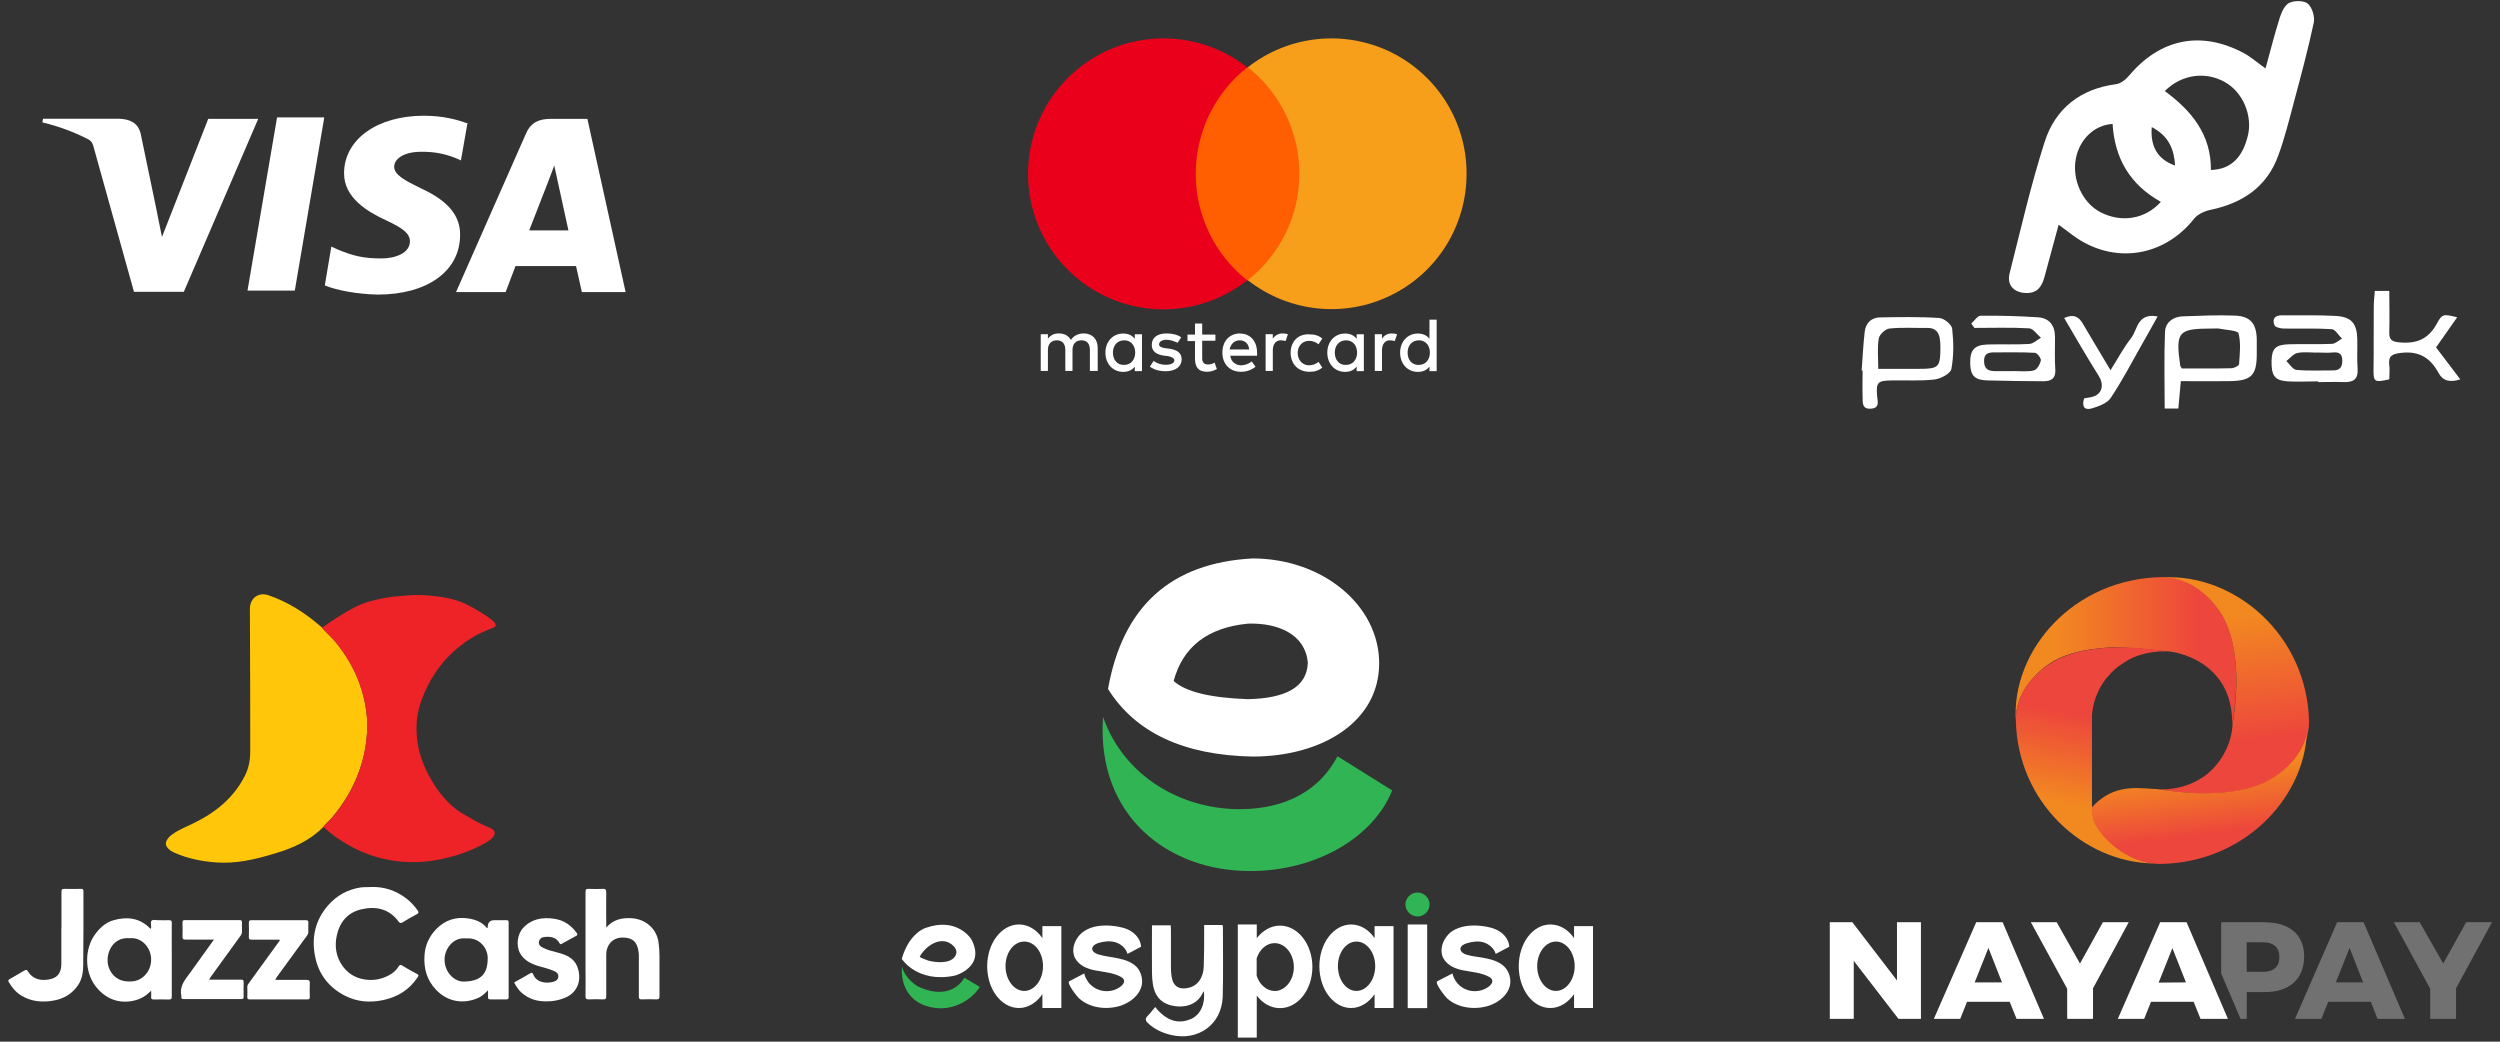
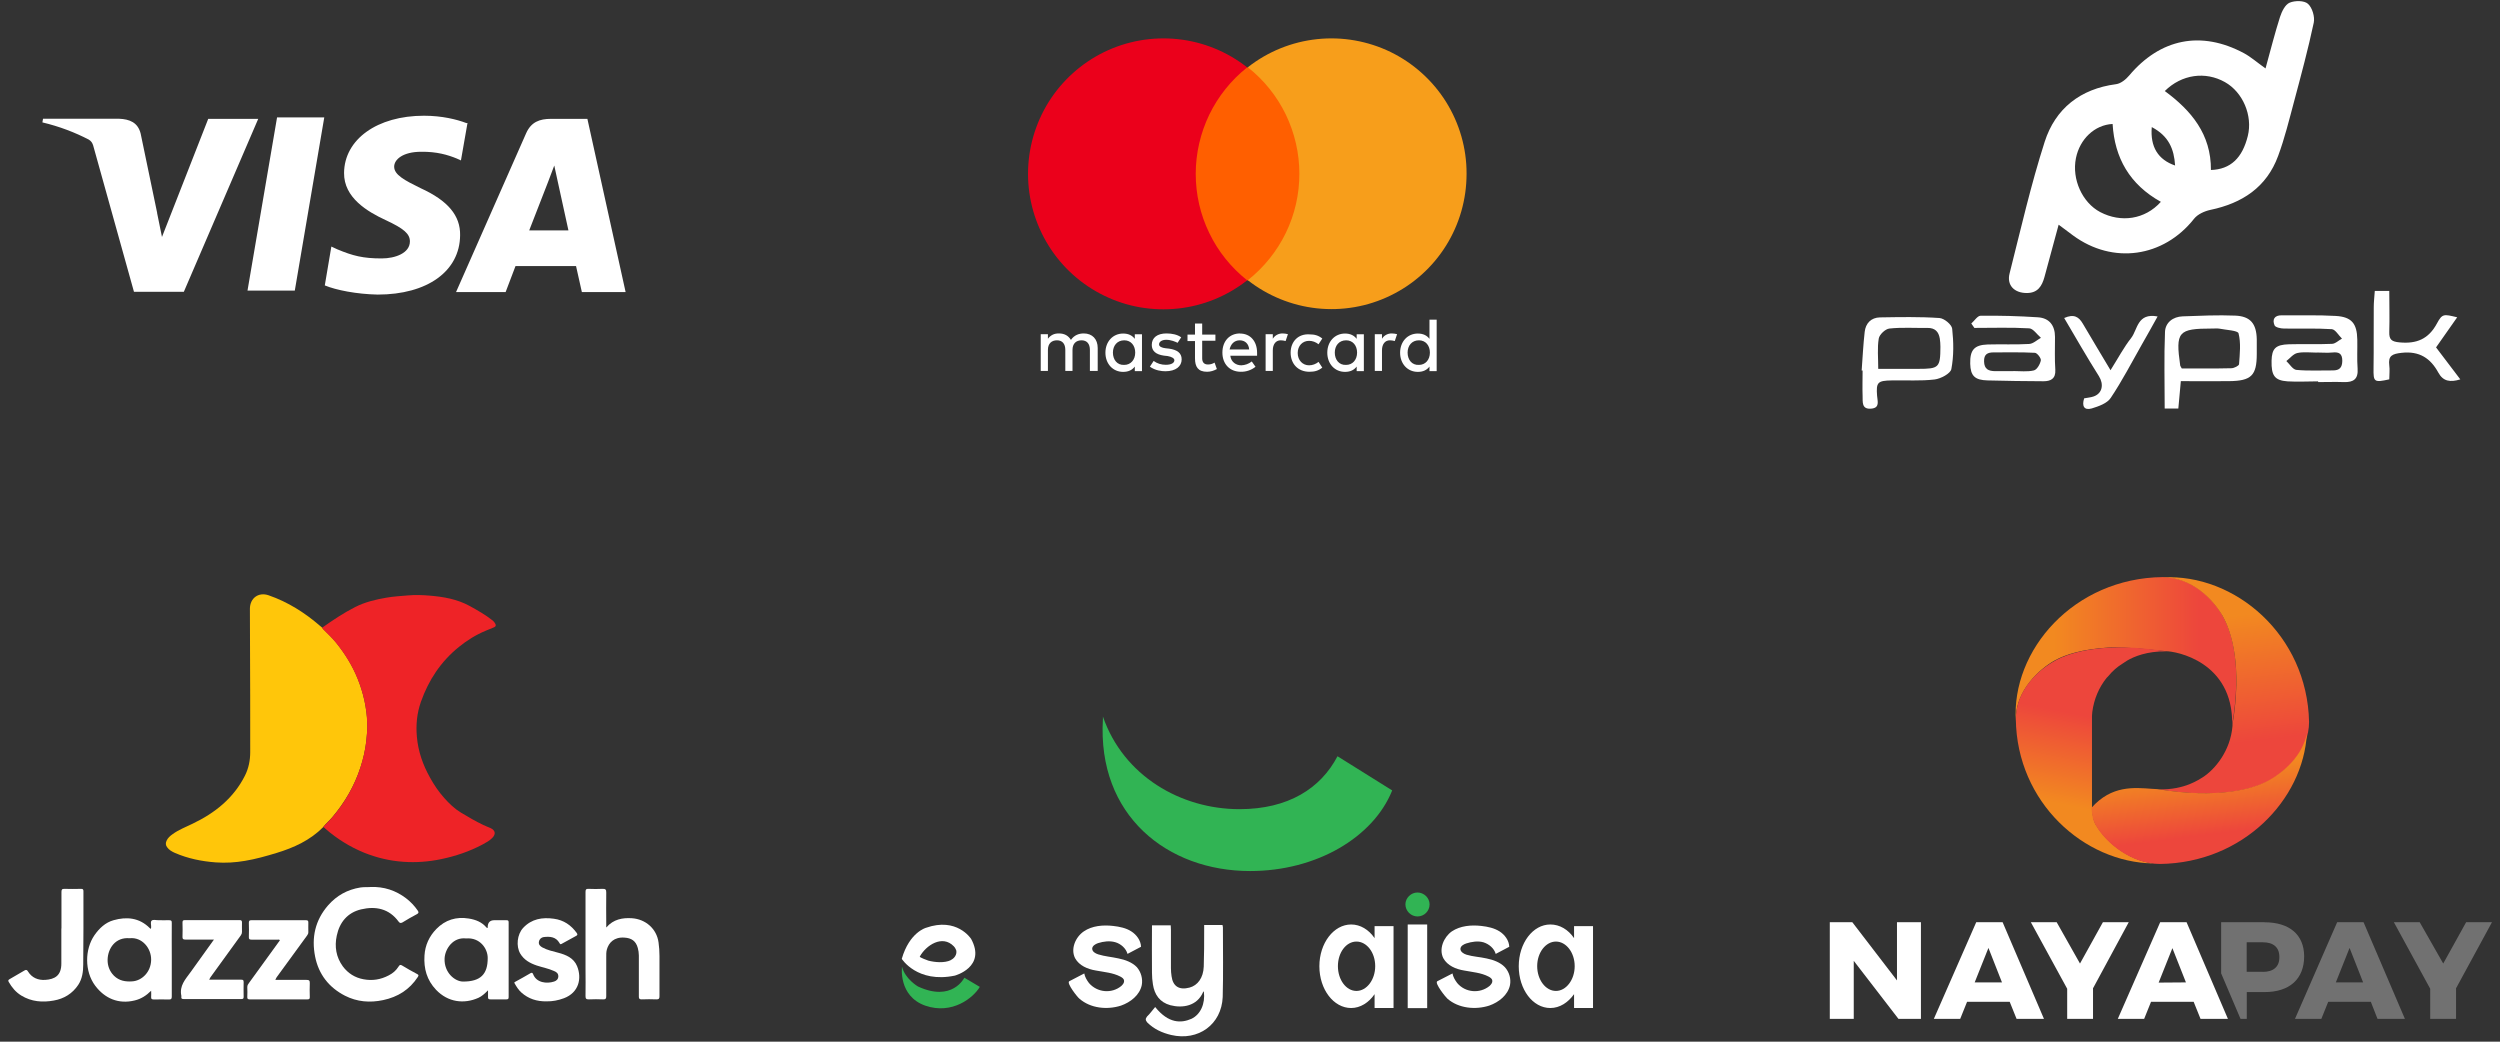
<svg xmlns="http://www.w3.org/2000/svg" xmlns:xlink="http://www.w3.org/1999/xlink" id="Layer_1" width="240" height="100" viewBox="0 0 240 100">
  <rect x="0" y="0" width="240" height="100" fill="#333333" stroke="none" />
  <defs>
    <style>.cls-1{fill:url(#linear-gradient-2);}.cls-2,.cls-3{fill:#fff;}.cls-3,.cls-4{fill-rule:evenodd;}.cls-5{fill:#f79e1b;}.cls-6{fill:#ffc60a;}.cls-7{fill:#b0b0b0;isolation:isolate;opacity:.5;}.cls-8{fill:#ff5f00;}.cls-9{fill:#eb001b;}.cls-10{fill:url(#linear-gradient-3);}.cls-11{fill:url(#linear-gradient);}.cls-12{fill:#ee2327;}.cls-4{fill:#31b454;}.cls-13{fill:url(#linear-gradient-4);}</style>
    <linearGradient id="linear-gradient" x1="197.2" y1="654.31" x2="213.34" y2="654.31" gradientTransform="translate(0 716.8) scale(1 -1)" gradientUnits="userSpaceOnUse">
      <stop offset="0" stop-color="#f28920" />
      <stop offset=".86" stop-color="#ed463c" />
    </linearGradient>
    <linearGradient id="linear-gradient-2" x1="212.82" y1="657.46" x2="214.59" y2="643.42" xlink:href="#linear-gradient" />
    <linearGradient id="linear-gradient-3" x1="199.73" y1="639.22" x2="201.75" y2="649.2" xlink:href="#linear-gradient" />
    <linearGradient id="linear-gradient-4" x1="211.12" y1="642.78" x2="212.02" y2="635.67" xlink:href="#linear-gradient" />
  </defs>
  <g>
    <g>
      <path class="cls-2" d="m197.63,21.57c-.5,1.86-.93,3.44-1.36,5.02-.24.87-.64,1.54-1.7,1.54-1.19,0-1.94-.74-1.65-1.88,1.07-4.23,2.04-8.49,3.37-12.64,1.02-3.17,3.4-5.08,6.86-5.53.45-.06.94-.46,1.25-.83,2.99-3.55,6.91-4.34,11.01-2.15.67.36,1.24.87,2.08,1.47.49-1.78.89-3.37,1.39-4.94.17-.52.49-1.19.92-1.37.51-.22,1.42-.22,1.77.11.41.37.67,1.25.55,1.81-.54,2.54-1.22,5.06-1.89,7.57-.47,1.75-.9,3.52-1.53,5.22-1.1,3-3.44,4.54-6.51,5.18-.56.12-1.22.42-1.56.85-2.94,3.72-7.8,4.41-11.62,1.6-.38-.28-.75-.56-1.38-1.03Zm14.61-5.25c1.9-.06,3.03-1.16,3.55-3.27.48-1.95-.47-4.2-2.2-5.17-1.87-1.05-4.14-.75-5.77.86,2.54,1.87,4.45,4.14,4.43,7.58h0Zm-4.79,3.06c-3.01-1.67-4.45-4.23-4.64-7.48-1.73.09-3.15,1.45-3.52,3.28-.41,2.03.61,4.27,2.33,5.18,1.99,1.04,4.29.72,5.82-.98h.01Zm-.88-7.18c-.16,1.91.61,3.13,2.24,3.69-.1-1.59-.61-2.83-2.24-3.69Z" />
      <g>
-         <path class="cls-2" d="m209.36,36.59c-.09,1.02-.17,1.81-.24,2.63h-1.31c0-2.5-.07-4.94.03-7.37.04-.88.76-1.45,1.7-1.48,1.68-.06,3.37-.14,5.04-.07,1.47.06,2.04.78,2.07,2.28,0,.47,0,.93,0,1.4,0,2.07-.52,2.59-2.66,2.61-1.52.02-3.04,0-4.64,0h0Zm.09-1.22c1.56,0,3.16.02,4.76-.02.26,0,.73-.24.74-.39.07-.99.19-2.03-.05-2.96-.07-.28-1.2-.32-1.84-.45-.23-.04-.47,0-.7-.01-3.26,0-3.52.3-3.06,3.55,0,.04.04.07.15.28Z" />
+         <path class="cls-2" d="m209.36,36.59c-.09,1.02-.17,1.81-.24,2.63h-1.31c0-2.5-.07-4.94.03-7.37.04-.88.76-1.45,1.7-1.48,1.68-.06,3.37-.14,5.04-.07,1.47.06,2.04.78,2.07,2.28,0,.47,0,.93,0,1.4,0,2.07-.52,2.59-2.66,2.61-1.52.02-3.04,0-4.64,0Zm.09-1.22c1.56,0,3.16.02,4.76-.02.26,0,.73-.24.74-.39.07-.99.19-2.03-.05-2.96-.07-.28-1.2-.32-1.84-.45-.23-.04-.47,0-.7-.01-3.26,0-3.52.3-3.06,3.55,0,.04.04.07.15.28Z" />
        <path class="cls-2" d="m178.72,35.56c.09-1.23.15-2.47.29-3.7.09-.82.61-1.37,1.46-1.39,1.91-.03,3.82-.07,5.72.06.45.03,1.18.63,1.22,1.03.14,1.28.16,2.61-.08,3.87-.08.43-1.02.93-1.61,1-1.35.16-2.73.06-4.1.09-1.37.02-1.52.18-1.42,1.47.04.53.29,1.17-.57,1.24-.93.08-.8-.65-.82-1.21-.03-.82,0-1.63,0-2.45h-.09Zm1.59-.15h3.84c1.99,0,2.12-.12,2.13-2.1,0-.27-.02-.55-.06-.81-.11-.66-.46-1.03-1.19-1.02-1.22.02-2.44-.07-3.65.06-.39.04-.96.58-1.02.96-.15.9-.05,1.84-.05,2.92h0Z" />
        <path class="cls-2" d="m222.54,36.61c-.98,0-1.97.06-2.94,0-1.24-.09-1.56-.55-1.53-1.98.03-1.17.38-1.54,1.67-1.58,1.37-.04,2.75.02,4.12-.04.33,0,.64-.33.97-.5-.33-.32-.64-.89-.98-.91-1.52-.1-3.06-.03-4.59-.06-.31,0-.81-.11-.9-.3-.24-.56-.03-.98.69-.97,1.73.02,3.46-.04,5.18.06,1.53.09,2.04.73,2.07,2.26.02.93-.04,1.87.03,2.8.07,1-.39,1.32-1.32,1.29-.82-.03-1.65,0-2.47,0v-.06Zm-.14-2.76h0c-.62,0-1.27-.09-1.86.04-.39.09-.7.5-1.05.77.32.3.62.82.97.85,1.16.11,2.33.04,3.5.05.64,0,.89-.28.9-.92,0-.69-.31-.87-.95-.8-.5.05-1.01,0-1.52,0h0Z" />
        <path class="cls-2" d="m189.25,31.05c.3-.26.59-.74.89-.74,1.83-.02,3.67.03,5.5.15,1.1.07,1.64.79,1.64,1.89s-.04,2.1.03,3.15c.05.87-.45,1.1-1.14,1.1-1.79,0-3.57-.04-5.36-.08-1.23-.03-1.64-.44-1.67-1.6-.03-1.32.38-1.8,1.67-1.85,1.33-.04,2.67.03,3.99-.05.39-.02.76-.39,1.13-.59-.38-.32-.74-.89-1.13-.91-1.75-.1-3.51-.04-5.26-.04-.1-.14-.2-.29-.3-.43h.01Zm4.02,4.57h0c.66,0,1.35.09,1.98-.06.3-.07.6-.6.67-.96.04-.21-.35-.72-.57-.73-1.31-.07-2.63-.04-3.95-.04-.58,0-.95.16-.93.87.02.75.43.92,1.05.93h1.75Z" />
        <path class="cls-2" d="m229.36,36.42c-1.46.32-1.52.25-1.5-1.08.03-1.95,0-3.89.02-5.84,0-.5.06-1,.1-1.57h1.39c0,1.31.04,2.62,0,3.92-.03.77.24.95,1,1.02,1.62.15,2.76-.32,3.56-1.79.53-.99.66-.93,1.96-.62-.69.99-1.35,1.92-2.03,2.89.75.99,1.51,2,2.33,3.07-.98.3-1.65.19-2.11-.65-.75-1.38-1.82-2.09-3.52-1.9-.9.1-1.31.27-1.19,1.21.06.42,0,.85,0,1.34Z" />
        <path class="cls-2" d="m198.16,30.53c.94-.42,1.41-.11,1.79.54.82,1.4,1.66,2.79,2.66,4.47.75-1.19,1.28-2.2,1.98-3.09.63-.8.57-2.44,2.54-2.07-.54.97-1.02,1.84-1.51,2.69-.98,1.72-1.89,3.49-2.99,5.13-.34.52-1.16.81-1.82,1.01-.74.21-.97-.23-.73-.97.31-.06.62-.08.91-.18.85-.3.99-1.17.51-1.94-1.15-1.82-2.22-3.69-3.35-5.61v.02Z" />
      </g>
    </g>
    <g>
      <g>
        <path class="cls-11" d="m213.34,59.05c-.92-1.59-2.92-3.65-5.72-3.65-8.54.1-14.55,7.02-14.1,13.85v-.25c0-2.73,2.29-4.8,3.72-5.59,1.08-.6,2.67-1.08,5.08-1.24,1.68-.13,5.65.35,5.65.35.86,0,6.42.95,6.32,7.05.95-5.62,0-8.89-.95-10.51h0Z" />
        <path class="cls-1" d="m207.62,55.43c2.76,0,4.76,2.03,5.72,3.65.92,1.59,1.91,4.89.98,10.48v.13c-.19,2.38-1.68,4.19-2.89,4.95-.25.13-1.65,1.21-4.22,1.14,5.72.92,9.12.03,10.74-.89s3.72-2.86,3.72-5.59c-.17-8.34-7.12-14.25-14.05-13.87Z" />
        <path class="cls-10" d="m201.27,79.28c-.29-.41-.38-1.05-.41-1.4-.03-.13-.03-.25-.03-.35v-8.8c0-.06.03-.35.03-.38.16-1.24.64-2.35,1.37-3.27.03-.03.06-.06.1-.1l.03-.03c.44-.54.92-.95,1.4-1.24h0c.16-.1.29-.19.44-.29.64-.38,1.91-.92,3.78-.89-5.72-.92-9.12,0-10.74.92-1.65.92-3.72,2.86-3.72,5.59.1,8,6.54,13.75,13.18,13.85-2.48-.32-4.57-2.16-5.43-3.62h0Z" />
        <path class="cls-13" d="m217.88,74.87c-1.62.92-4.99,1.81-10.74.89h.03c-.19,0-.35-.03-.54-.03-1.78-.13-3.91-.35-5.84,1.81,0,.03,0,1.11.44,1.75.92,1.59,3.33,3.65,6.13,3.65,7.97-.1,13.75-6.16,14.1-12.51-.44,2.13-2.19,3.65-3.59,4.45h0Z" />
      </g>
      <g>
        <path class="cls-7" d="m227.6,96.17h-4.09l-.66,1.64h-2.53l4.05-9.28h2.53l3.97,9.28h-2.63l-.64-1.64Zm-.74-1.86l-1.3-3.31-1.32,3.31h2.62Z" />
        <path class="cls-7" d="m235.78,94.84v2.97h-2.48v-2.89l-3.49-6.39h2.48l2.26,3.97,2.2-3.97h2.48l-3.43,6.31h-.02Z" />
        <path class="cls-2" d="m177.82,88.53l4.29,5.59v-5.59h2.3v9.28h-2.16l-4.29-5.57v5.57h-2.3v-9.28h2.16Z" />
        <path class="cls-2" d="m192.93,96.17h-4.09l-.66,1.64h-2.53l4.07-9.28h2.53l3.97,9.28h-2.63l-.66-1.64Zm-.74-1.86l-1.3-3.31-1.32,3.31h2.62Z" />
        <path class="cls-2" d="m200.93,94.84v2.97h-2.48v-2.89l-3.49-6.39h2.48l2.24,3.97,2.2-3.97h2.48l-3.41,6.31h-.02Z" />
        <path class="cls-2" d="m210.59,96.17h-4.09l-.66,1.64h-2.53l4.07-9.28h2.53l3.97,9.28h-2.63l-.66-1.64Zm-.74-1.86l-1.3-3.29-1.32,3.31,2.61-.02h0Z" />
        <path class="cls-7" d="m217.38,88.53h-4.15v4.91l1.86,4.37h.6v-2.57h1.7c2.42,0,3.81-1.26,3.81-3.45-.02-2.06-1.4-3.25-3.81-3.25h0Zm-.14,4.76h-1.56v-2.83h1.56c1,0,1.58.48,1.58,1.4.02.94-.56,1.44-1.58,1.44h0Z" />
      </g>
    </g>
  </g>
  <g>
    <g>
      <path class="cls-2" d="m105.38,35.61v-2.2c0-.85-.51-1.4-1.34-1.4-.44,0-.91.15-1.23.62-.25-.4-.61-.62-1.16-.62-.2,0-.41.03-.59.12-.18.09-.34.22-.46.39v-.44h-.69v3.53h.69v-2.02c0-.62.36-.92.87-.92s.8.33.8.92v2.02h.69v-2.02c0-.62.36-.92.87-.92s.8.33.8.92v2.02h.76Zm11.3-3.49h-1.27v-1.06h-.69v1.06h-.72v.62h.72v1.66c0,.81.29,1.29,1.16,1.29.33,0,.65-.1.94-.26l-.22-.62c-.2.12-.42.19-.65.18-.36,0-.54-.22-.54-.59v-1.69h1.27v-.59h0Zm6.45-.11c-.19,0-.37.04-.54.13-.17.09-.3.22-.4.38v-.44h-.69v3.53h.69v-1.98c0-.59.29-.96.76-.96.16,0,.32.03.47.07l.22-.66c-.17-.04-.34-.07-.51-.07Zm-9.74.37c-.36-.26-.87-.37-1.41-.37-.87,0-1.41.4-1.41,1.1,0,.59.4.92,1.16,1.03l.36.04c.4.07.65.22.65.4,0,.26-.29.44-.83.44-.42,0-.82-.12-1.16-.37l-.36.55c.51.37,1.12.44,1.49.44,1.01,0,1.56-.48,1.56-1.14,0-.62-.44-.92-1.2-1.03l-.36-.04c-.33-.04-.61-.15-.61-.37,0-.26.29-.44.69-.44.44,0,.87.18,1.09.29l.36-.55Zm10.51,1.47c0,1.06.69,1.84,1.81,1.84.51,0,.87-.11,1.23-.4l-.36-.55c-.26.21-.58.33-.91.33-.61,0-1.09-.48-1.09-1.18s.47-1.17,1.09-1.17c.33,0,.65.12.91.33l.36-.55c-.36-.29-.72-.4-1.23-.4-1.09-.07-1.81.7-1.81,1.76h0Zm-4.85-1.84c-1.01,0-1.7.73-1.7,1.84s.72,1.84,1.77,1.84c.51.01,1.01-.16,1.41-.48l-.36-.51c-.29.23-.65.36-1.01.37-.47,0-.98-.29-1.05-.92h2.57v-.29c0-1.1-.65-1.84-1.63-1.84h0Zm-.04.66c.51,0,.87.33.91.88h-1.88c.11-.51.44-.88.98-.88Zm-9.38,1.18v-1.76h-.69v.44c-.25-.33-.61-.51-1.12-.51-.98,0-1.7.77-1.7,1.84s.72,1.84,1.7,1.84c.51,0,.87-.18,1.12-.51v.44h.69v-1.77Zm-2.79,0c0-.66.4-1.18,1.09-1.18.65,0,1.05.51,1.05,1.18,0,.7-.44,1.18-1.05,1.18-.69.04-1.09-.51-1.09-1.18Zm26.77-1.84c-.19,0-.37.04-.54.13-.17.09-.3.22-.4.38v-.44h-.69v3.53h.69v-1.98c0-.59.29-.96.76-.96.16,0,.32.03.47.07l.22-.66c-.17-.04-.34-.07-.51-.07h0Zm-2.68,1.84v-1.76h-.69v.44c-.25-.33-.61-.51-1.12-.51-.98,0-1.7.77-1.7,1.84s.72,1.84,1.7,1.84c.51,0,.87-.18,1.12-.51v.44h.69v-1.77Zm-2.79,0c0-.66.4-1.18,1.09-1.18.65,0,1.05.51,1.05,1.18,0,.7-.44,1.18-1.05,1.18-.69.04-1.09-.51-1.09-1.18Zm9.78,0v-3.16h-.69v1.84c-.25-.33-.61-.51-1.12-.51-.98,0-1.7.77-1.7,1.84s.72,1.84,1.7,1.84c.51,0,.87-.18,1.12-.51v.44h.69v-1.77Zm-2.79,0c0-.66.4-1.18,1.09-1.18.65,0,1.05.51,1.05,1.18,0,.7-.44,1.18-1.05,1.18-.69.04-1.09-.51-1.09-1.18h0Z" />
      <path class="cls-8" d="m126.06,6.47h-12.53v20.44h12.53V6.47Z" />
      <path class="cls-9" d="m114.79,16.69c0-1.97.45-3.91,1.3-5.68.86-1.77,2.1-3.32,3.64-4.54-1.92-1.51-4.22-2.45-6.65-2.71-2.43-.26-4.88.17-7.07,1.23-2.19,1.07-4.04,2.73-5.34,4.8-1.29,2.07-1.98,4.46-1.98,6.9s.69,4.83,1.98,6.9c1.29,2.07,3.14,3.73,5.34,4.8,2.19,1.07,4.64,1.49,7.07,1.23,2.43-.26,4.73-1.2,6.65-2.71-1.54-1.22-2.79-2.77-3.64-4.54-.86-1.77-1.3-3.71-1.3-5.68Z" />
      <path class="cls-5" d="m140.79,16.69c0,2.44-.68,4.83-1.97,6.89-1.29,2.07-3.14,3.73-5.33,4.79-2.19,1.07-4.64,1.49-7.06,1.23-2.42-.26-4.73-1.2-6.64-2.7,1.54-1.22,2.79-2.77,3.65-4.54.86-1.77,1.3-3.71,1.3-5.68s-.45-3.91-1.3-5.68c-.86-1.77-2.1-3.32-3.65-4.54,1.92-1.51,4.22-2.44,6.64-2.7,2.42-.26,4.87.17,7.06,1.23,2.19,1.07,4.04,2.73,5.33,4.79,1.29,2.07,1.98,4.46,1.97,6.89Z" />
    </g>
    <g id="Layer_1-2">
      <g id="_475062600">
-         <path class="cls-3" d="m120.24,53.61c6.72,0,12.16,4.49,12.16,10.07s-5.44,8.95-12.16,8.95c-6.62-.13-11.25-2.3-13.87-6.49,1.41-7.94,6.04-12.1,13.87-12.53Zm-.46,6.26c-3.87.39-6.23,2.23-7.11,5.51,1.18,1.05,3.54,1.61,7.11,1.74,3.57-.07,5.7-1.11,5.77-3.51-.23-2.69-2.82-3.84-5.77-3.74Z" />
        <path class="cls-4" d="m105.88,68.79c1.97,5.7,7.48,8.89,13.11,8.89,4.69,0,7.8-2,9.41-5.08l5.25,3.28c-1.8,4.49-7.25,7.74-13.64,7.74-7.93,0-14.69-5.31-14.13-14.59v-.23h0Z" />
        <path class="cls-3" d="m110.91,96.69c1.27,1.57,2.47,1.55,3.46,1.12.88-.41,1.35-1.46,1.2-2.62-.02,0-.06,0-.06.02-.58,1.4-2.02,1.59-3.16,1.29-1.01-.28-1.52-1.01-1.67-2-.06-.36-.09-.75-.09-1.12-.02-1.52,0-3,0-4.55h1.8c0,.13.02.28.02.43v3.67c0,.26.02.54.06.79.13.97.73,1.35,1.72,1.09.79-.21,1.33-.94,1.37-2.02.04-1.14.04-2.28.04-3.41v-.58h1.76c.02.06.02.13.04.21,0,2.23.04,4.46-.02,6.7-.11,2.64-2.34,4.25-4.94,3.65-.88-.21-1.65-.56-2.3-1.2-.17-.21-.21-.34-.02-.58.28-.26.49-.58.77-.9h.02Z" />
-         <path class="cls-3" d="m100.07,88.92v1.14c-.56-.82-1.37-1.31-2.25-1.31-1.67,0-3.05,1.78-3.05,4.01s1.37,4.01,3.05,4.01c.88,0,1.7-.52,2.25-1.33v1.33h1.82v-7.86h-1.82Zm-1.74,6.21c-.99,0-1.8-1.07-1.8-2.38s.79-2.36,1.8-2.36,1.8,1.05,1.8,2.36-.82,2.38-1.8,2.38Z" />
        <path class="cls-3" d="m131.96,88.92v1.14c-.56-.82-1.37-1.31-2.25-1.31-1.67,0-3.05,1.78-3.05,4.01s1.37,4.01,3.05,4.01c.88,0,1.7-.52,2.25-1.33v1.33h1.82v-7.86h-1.82Zm-1.74,6.21c-.99,0-1.78-1.07-1.78-2.38s.79-2.36,1.78-2.36,1.8,1.05,1.8,2.36-.82,2.38-1.8,2.38Z" />
        <path class="cls-3" d="m151.11,88.92v1.14c-.56-.82-1.37-1.31-2.28-1.31-1.67,0-3.03,1.78-3.03,4.01s1.35,4.01,3.03,4.01c.9,0,1.7-.52,2.28-1.33v1.33h1.82v-7.86h-1.82Zm-1.74,6.21c-.99,0-1.8-1.07-1.8-2.38s.82-2.36,1.8-2.36,1.8,1.05,1.8,2.36-.82,2.38-1.8,2.38Z" />
        <polygon class="cls-3" points="135.14 96.78 137.01 96.78 137.01 88.75 135.14 88.75 135.14 96.78" />
        <path class="cls-4" d="m137.24,86.82c0-.62-.54-1.14-1.16-1.14s-1.16.52-1.16,1.14.52,1.16,1.16,1.16,1.16-.52,1.16-1.16Z" />
-         <path class="cls-3" d="m122.88,88.86c-.88,0-1.65.47-2.23,1.2v-1.31h-1.82v10.86h1.82v-4.03c.58.75,1.35,1.2,2.23,1.2,1.72,0,3.11-1.76,3.11-3.95s-1.4-3.97-3.11-3.97Zm-.52,6.27c-.77,0-1.44-.6-1.72-1.46v-1.67c.28-.86.94-1.46,1.72-1.46,1.01,0,1.85,1.03,1.85,2.3s-.84,2.3-1.85,2.3h0Z" />
        <path class="cls-3" d="m108.23,91.58h0l1.31-.69c-.02-.6-.43-1.16-.94-1.48-.49-.32-1.12-.45-1.74-.52-.97-.11-2.02-.02-2.81.52-.82.56-1.29,1.7-.84,2.58.39.71,1.2,1.05,2,1.18.79.15,1.63.21,2.34.58.17.09.36.21.36.41.02.21-.13.36-.26.49-.92.77-2.32.64-3.11-.28-.21-.28-.39-.58-.45-.92l-1.44.75c-.3.17.82,1.57.97,1.67,1.07.94,2.68,1.09,3.99.67.92-.32,1.8-1.01,2-1.97.11-.6-.06-1.24-.47-1.72-.45-.47-1.12-.71-1.76-.84-.67-.15-1.31-.19-1.95-.39-.28-.09-.58-.26-.58-.56.02-.26.3-.43.56-.52.54-.17,1.12-.24,1.65-.09s1.03.58,1.18,1.12h0Z" />
        <path class="cls-3" d="m143.58,91.58h0l1.31-.69c-.02-.6-.43-1.16-.94-1.48s-1.12-.45-1.74-.52c-.97-.11-2.02-.02-2.83.52-.79.56-1.27,1.7-.82,2.58.39.71,1.2,1.05,2,1.18.79.15,1.63.21,2.34.58.17.09.36.21.36.41.02.21-.13.36-.26.49-.94.77-2.34.64-3.11-.28-.21-.28-.39-.58-.45-.92l-1.46.75c-.3.17.84,1.57.97,1.67,1.07.94,2.7,1.09,4.01.67.92-.32,1.8-1.01,2-1.97.11-.6-.06-1.24-.49-1.72-.45-.47-1.12-.71-1.76-.84-.67-.15-1.31-.17-1.93-.36-.28-.09-.58-.28-.58-.56.02-.28.3-.43.56-.52.54-.17,1.12-.26,1.65-.11.54.17,1.03.58,1.18,1.12h-.01Z" />
        <path class="cls-3" d="m93.2,90.1s-1.35-2.08-4.31-1.03c0,0-1.59.43-2.32,2.98,0,0,1.48,2.36,5.09,1.61,0,0,3.07-.82,1.55-3.56h-.01Zm-1.93,2.08c-.6.28-1.5.21-2.15.04-.04-.02-.86-.3-.82-.39.6-1.09,2.17-2.12,3.26-.99.11.11.19.26.24.39.09.41-.19.79-.54.94h.01Z" />
        <path class="cls-4" d="m86.59,92.83s-.36,2.79,2.23,3.71c2.6.9,4.64-.77,5.24-1.8l-1.48-.88s-1.16,2.38-4.46.84c0,0-1.22-.71-1.52-1.87h0Z" />
      </g>
    </g>
  </g>
  <g>
    <g>
      <g>
        <path class="cls-6" d="m31.03,79.4c-1.26,1.27-2.82,1.98-4.5,2.49-.99.3-1.98.58-3,.75-.93.16-1.88.22-2.82.15-1.35-.1-2.67-.37-3.92-.91-.29-.13-.56-.28-.75-.55-.15-.2-.15-.4-.05-.62.12-.27.34-.46.58-.63.59-.43,1.28-.69,1.93-1.01,2.13-1.02,3.92-2.44,5.01-4.6.36-.71.51-1.48.51-2.27,0-3.53,0-7.07-.02-10.6,0-1.05,0-2.1-.01-3.15,0-1.03.83-1.64,1.8-1.3,1.85.64,3.47,1.67,4.94,2.94.06.06.13.11.19.16.04.05.08.11.13.16.41.41.84.81,1.21,1.27.86,1.07,1.58,2.22,2.09,3.5.54,1.36.85,2.76.91,4.22.02.6-.03,1.19-.1,1.79-.1.84-.29,1.66-.55,2.46-.28.88-.66,1.72-1.11,2.52-.46.81-1,1.57-1.6,2.28-.27.32-.6.59-.86.93v.02Z" />
        <path class="cls-12" d="m31.03,79.4c.26-.33.59-.6.86-.93.61-.71,1.15-1.47,1.6-2.28.45-.8.83-1.64,1.11-2.52.26-.8.45-1.62.55-2.46.07-.6.12-1.19.1-1.79-.05-1.46-.36-2.86-.91-4.22-.51-1.28-1.23-2.44-2.09-3.5-.37-.45-.8-.85-1.21-1.27-.05-.05-.08-.1-.13-.16,1.02-.72,2.06-1.42,3.18-1.99.94-.48,1.95-.72,2.98-.9.69-.12,1.39-.16,2.08-.22.7-.06,1.4-.04,2.09.02,1.34.11,2.66.34,3.86,1,.76.42,1.52.85,2.21,1.4.09.07.16.17.22.27.1.15.09.29-.1.37-.27.11-.54.22-.8.33-.94.39-1.79.92-2.58,1.56-1.73,1.4-2.9,3.17-3.64,5.26-.39,1.1-.49,2.23-.39,3.36.12,1.39.57,2.68,1.25,3.9.39.71.84,1.38,1.38,1.98.47.53.99,1.03,1.6,1.4.7.42,1.41.84,2.15,1.19.23.11.47.2.7.3.45.21.52.57.17.93-.27.28-.61.46-.94.64-1.26.67-2.6,1.12-3.99,1.41-1.2.25-2.42.34-3.64.25-1.29-.09-2.54-.39-3.74-.87-1.37-.56-2.6-1.33-3.71-2.29-.08-.07-.14-.15-.24-.18h.02Z" />
      </g>
      <g>
        <path class="cls-2" d="m35.53,85.15c1.34-.05,2.46.33,3.46,1.09.43.33.8.72,1.11,1.17.11.16.11.25-.08.35-.47.25-.93.51-1.38.79-.16.09-.27.07-.37-.07-.92-1.26-2.21-1.51-3.61-1.18-1.29.31-2.06,1.23-2.33,2.52-.23,1.06-.06,2.07.58,2.95.49.66,1.16,1.09,1.99,1.24.85.16,1.65.03,2.41-.37.4-.2.72-.48.95-.85.11-.17.17-.21.36-.09.46.29.95.55,1.43.81.14.08.16.12.06.28-.8,1.22-1.92,1.92-3.33,2.22-1.27.27-2.5.17-3.66-.42-1.54-.79-2.53-2.05-2.87-3.76-.36-1.82,0-3.48,1.24-4.91.83-.95,1.86-1.52,3.1-1.72.34-.05.67-.03.93-.04h0Z" />
        <path class="cls-2" d="m14.48,89.15c.01-.06.02-.09.03-.11.02-.22-.09-.51.04-.65.15-.15.44-.04.67-.05.33,0,.66.01.99,0,.22-.01.29.05.28.28-.01,1.05,0,2.1,0,3.16v3.89c0,.22-.06.29-.28.28-.48-.02-.96,0-1.43,0-.2,0-.29-.05-.27-.26.02-.17,0-.35,0-.58-.47.47-.96.78-1.57.93-1.57.39-2.89-.2-3.8-1.41-1.04-1.39-1-3.5-.08-4.84.47-.68,1.06-1.23,1.84-1.45,1.26-.36,2.48-.24,3.47.75.03.03.06.05.1.09v-.03Zm-2.04.92c-1.35-.12-2.09.97-2.11,2.07-.01.55.18,1.1.61,1.53.5.49,1.11.59,1.77.54.89-.06,1.78-.87,1.8-2.06.02-1.12-.87-2.21-2.07-2.08Z" />
        <path class="cls-2" d="m46.82,89.08v-.1c.01-.43.23-.64.64-.64h1.15c.17,0,.22.04.22.21v7.17c0,.17-.05.22-.22.22-.51,0-1.02,0-1.53,0-.19,0-.24-.06-.23-.24,0-.17,0-.35,0-.63-.33.33-.59.57-.92.72-1.38.62-2.93.43-4.07-.77-.88-.93-1.19-2.03-1.11-3.29.06-1,.46-1.85,1.14-2.55.85-.87,1.9-1.2,3.12-1,.66.11,1.24.33,1.69.86.03.03.06.06.13.03h-.01Zm-2.07,1.01c-1.29-.15-2.03,1.04-2.07,1.92-.06,1.36.99,2.22,1.78,2.22,1.65,0,2.37-.68,2.36-2.27,0-.89-.74-1.98-2.07-1.87Z" />
        <path class="cls-2" d="m58.22,89.02c.67-.77,1.54-.93,2.45-.87,1.3.09,2.37,1,2.55,2.32.06.43.09.86.09,1.29v3.89c0,.22-.06.29-.28.29-.48-.02-.96-.02-1.43,0-.21,0-.27-.06-.27-.27v-3.95c0-.24-.04-.48-.1-.71-.18-.67-.6-.96-1.29-1-.98-.07-1.5.49-1.68,1.14-.07.25-.06.5-.06.75v3.73c0,.23-.05.32-.3.31-.46-.02-.91-.02-1.37,0-.25,0-.32-.06-.32-.31.02-.89,0-1.78,0-2.68v-7.3c0-.24.04-.34.31-.32.43.02.87.02,1.31,0,.28-.01.38.05.37.36-.02,1.01,0,2.02,0,3.03v.31h.02Z" />
        <path class="cls-2" d="m52.48,96.13c-.95.02-1.76-.25-2.43-.85-.27-.24-.47-.56-.65-.88-.04-.07-.03-.1.05-.14.49-.27.98-.54,1.47-.83.15-.09.21-.03.26.09.31.83,1.31.94,2.01.71.22-.07.4-.22.41-.5,0-.31-.21-.43-.43-.52-.53-.24-1.1-.34-1.64-.52-.65-.22-1.23-.54-1.59-1.15-.41-.71-.3-1.83.28-2.46.81-.87,1.84-1.04,2.96-.88.94.13,1.64.61,2.19,1.37.1.14.06.21-.05.27-.47.26-.95.52-1.42.78-.12.07-.15-.02-.19-.09-.35-.61-.93-.64-1.52-.57-.21.03-.4.18-.45.43-.06.28.11.44.32.56.47.26,1,.37,1.52.51.77.2,1.5.51,1.82,1.29.48,1.18.17,2.54-1.26,3.08-.56.21-1.12.31-1.65.3h0Z" />
        <path class="cls-2" d="m5.9,89.14v-3.5c0-.23.04-.32.29-.31.53.02,1.06.01,1.59,0,.18,0,.23.05.23.23,0,2.35.01,4.69-.02,7.04,0,.67-.09,1.36-.48,1.95-.56.84-1.37,1.33-2.34,1.5-1.08.2-2.15.12-3.13-.48-.52-.32-.9-.77-1.2-1.3-.07-.13-.06-.19.08-.27.49-.28.97-.57,1.46-.85.13-.07.22-.04.3.1.38.62.97.86,1.66.82.92-.06,1.56-.41,1.55-1.59v-3.35h.01Z" />
        <path class="cls-2" d="m20.53,90.2h-2.73c-.23,0-.29-.06-.28-.28.02-.45.01-.89,0-1.34,0-.16.02-.25.22-.25h5.26c.19,0,.23.07.23.24-.01.3,0,.59,0,.89,0,.12-.03.22-.1.32-.95,1.31-1.89,2.61-2.84,3.92-.07.1-.15.2-.21.35h3.06c.17,0,.25.02.25.22-.01.48-.01.96,0,1.43,0,.17-.06.21-.22.21h-5.54c-.16,0-.25-.04-.22-.21v-.1c-.21-.96.39-1.59.89-2.28.75-1.03,1.48-2.06,2.26-3.15l-.03.03Z" />
        <path class="cls-2" d="m26.43,94.07h2.99c.24,0,.33.05.32.31-.02.45-.01.89,0,1.34,0,.16-.04.22-.22.22h-5.55c-.18,0-.24-.06-.23-.24.01-.31.02-.62,0-.92-.01-.21.11-.34.21-.48.97-1.35,1.94-2.69,2.92-4.03-.07-.11-.16-.06-.24-.06-.82,0-1.64,0-2.45,0-.25,0-.3-.07-.29-.3.02-.43.01-.87,0-1.31,0-.18.03-.26.24-.26h5.23c.17,0,.25.04.24.23-.01.31,0,.62,0,.92,0,.12-.04.22-.12.32-.97,1.33-1.94,2.66-2.91,3.99-.05.07-.08.15-.14.27Z" />
      </g>
    </g>
    <path class="cls-2" d="m44.76,11.81c-.9-.34-2.31-.7-4.06-.7-4.48,0-7.64,2.26-7.67,5.49-.03,2.38,2.25,3.72,3.97,4.52,1.77.82,2.36,1.33,2.35,2.07-.01,1.11-1.41,1.62-2.71,1.62-1.79,0-2.77-.25-4.27-.88l-.56-.26-.63,3.73c1.09.45,3.05.84,5.08.88,4.76,0,7.88-2.24,7.91-5.69.04-1.9-1.19-3.34-3.78-4.52-1.57-.77-2.55-1.29-2.55-2.07,0-.69.84-1.43,2.59-1.43,1.51-.02,2.56.3,3.4.64l.42.19.63-3.6-.11.02Zm11.63-.4h-3.5c-1.09,0-1.9.3-2.38,1.38l-6.73,15.25h4.76l.95-2.5h5.81c.14.59.56,2.5.56,2.5h4.2l-3.67-16.63Zm-29.79-.14h4.53l-2.83,16.63h-4.54l2.84-16.64h0Zm-11.52,9.17l.47,2.31,4.44-11.34h4.8l-7.14,16.6h-4.79l-3.92-14.06c-.08-.24-.18-.4-.42-.55-1.33-.69-2.81-1.26-4.45-1.65l.06-.35h7.31c.99.04,1.79.35,2.06,1.41l1.59,7.64h0Zm35.72,1.69l1.81-4.65s.37-.96.6-1.59l.31,1.43,1.05,4.8h-3.77Z" />
  </g>
</svg>